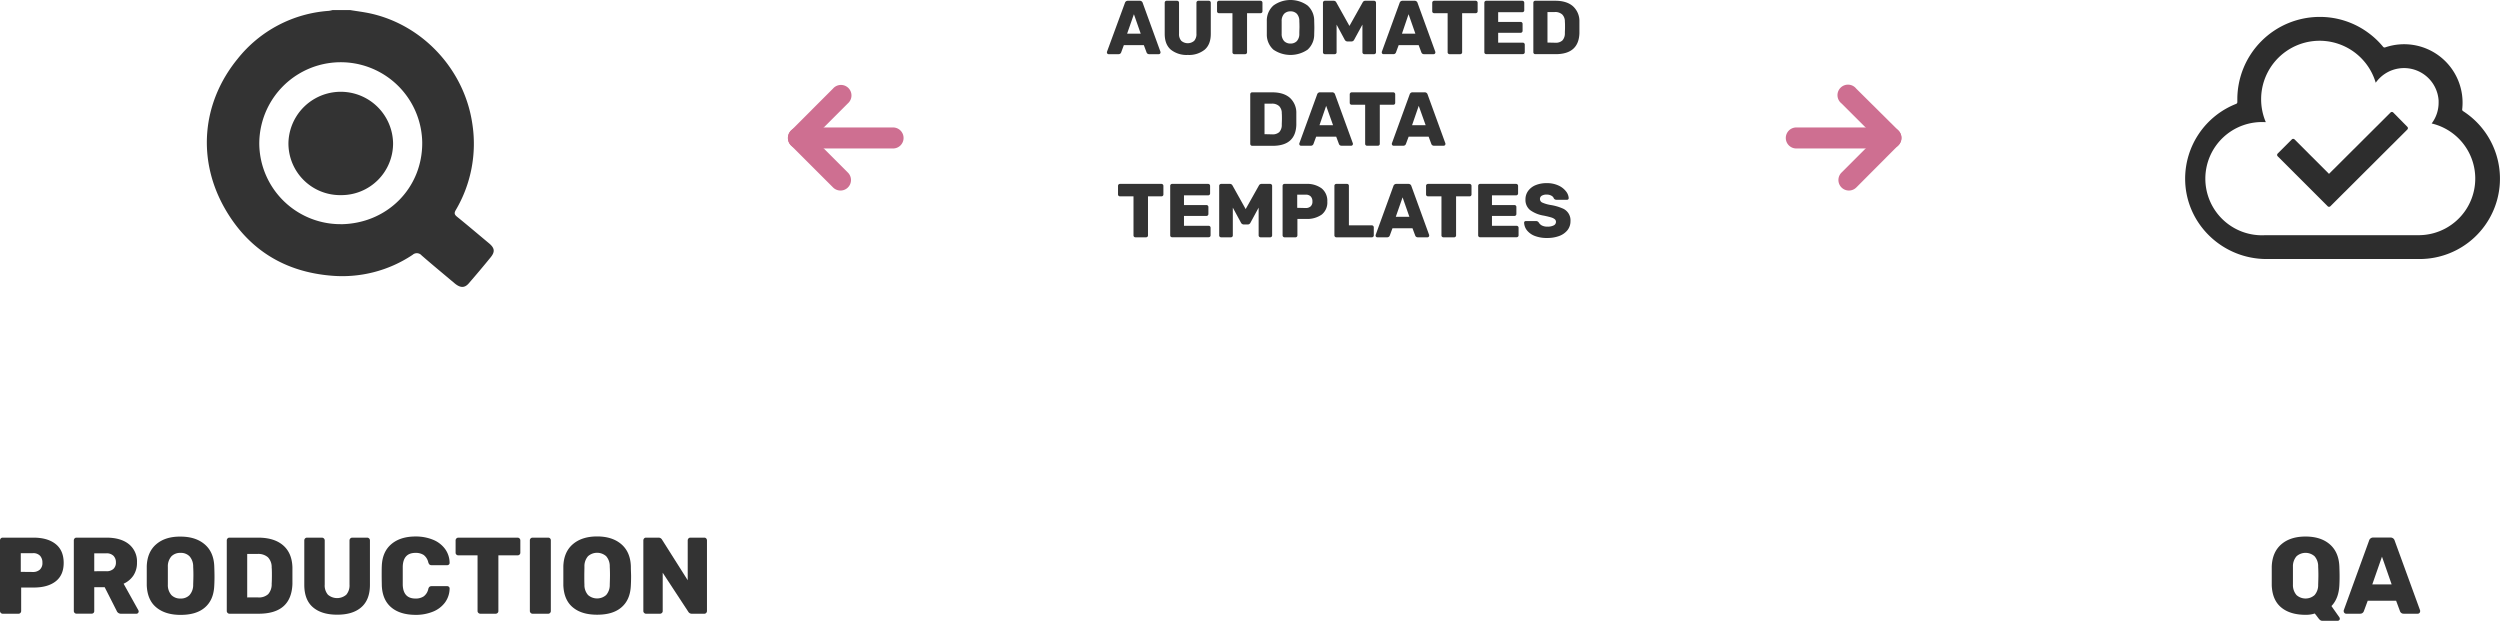
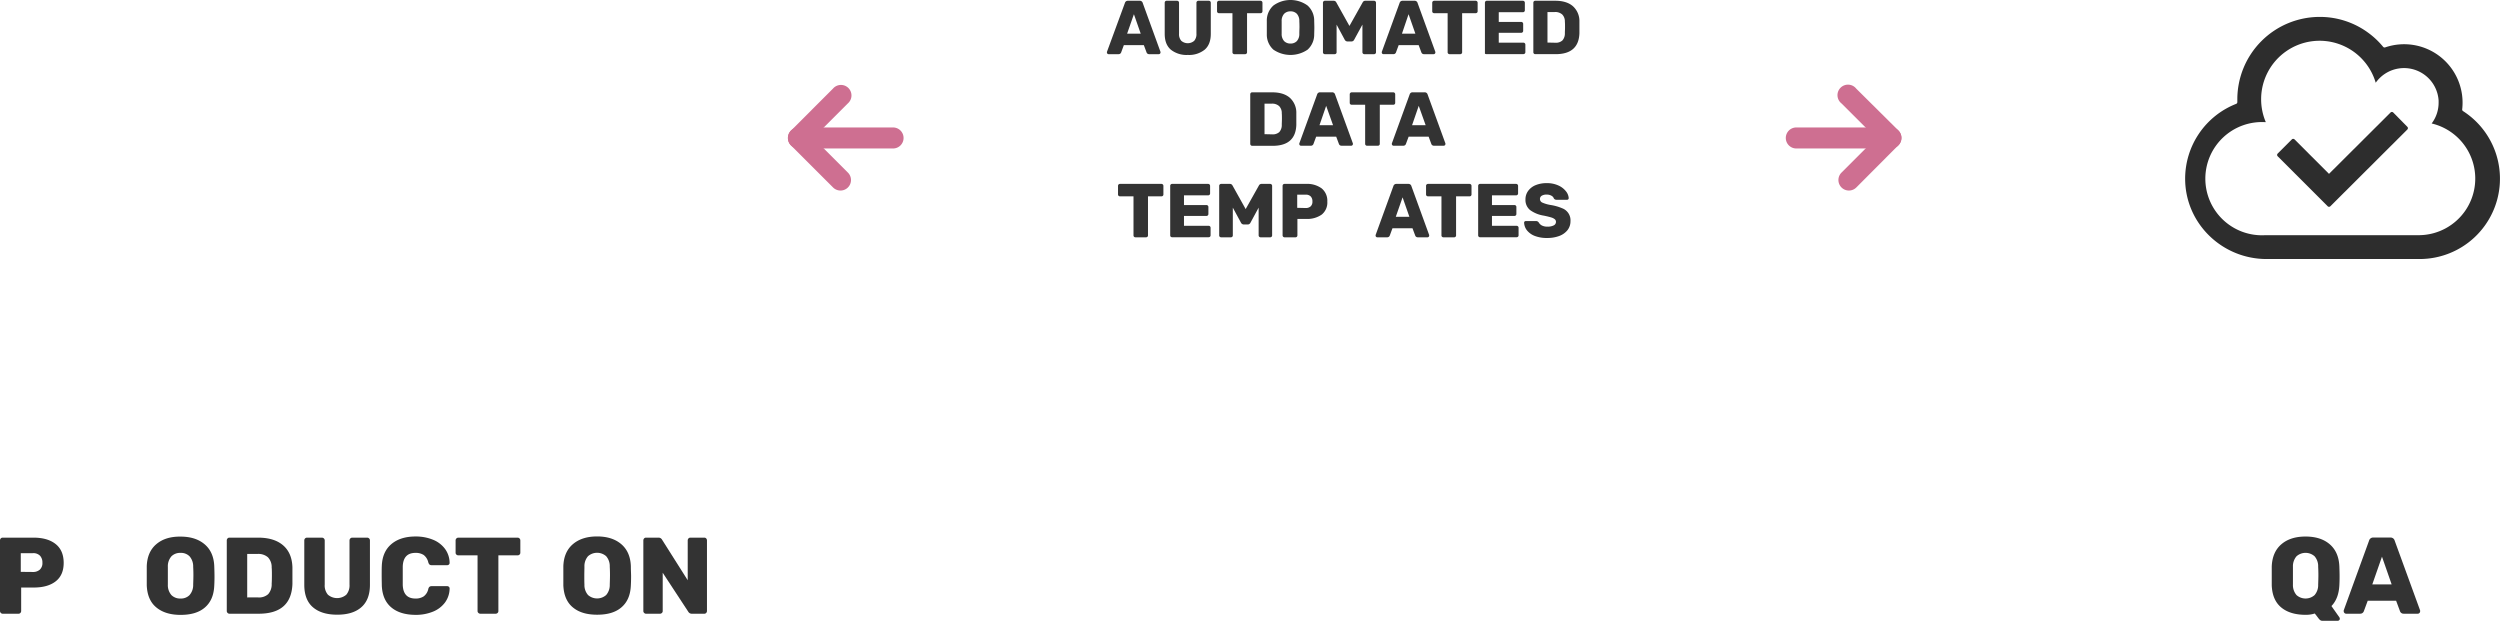
<svg xmlns="http://www.w3.org/2000/svg" viewBox="0 0 1015.64 252.2">
  <defs>
    <style>.cls-1{fill:#333;}.cls-2{fill:#ce6f91;}.cls-3,.cls-4{fill:#2d2d2d;}.cls-3{fill-rule:evenodd;}</style>
  </defs>
  <g id="Layer_2" data-name="Layer 2">
    <g id="Layer_1-2" data-name="Layer 1">
      <path class="cls-1" d="M.33,249a1.06,1.06,0,0,1-.33-.77V219.57a1.13,1.13,0,0,1,.31-.82,1,1,0,0,1,.79-.33H13.6q5.74,0,9,2.6t3.27,7.64q0,5-3.27,7.53t-9,2.5h-5v9.54a1.12,1.12,0,0,1-.31.77,1,1,0,0,1-.8.33H1.1A1.06,1.06,0,0,1,.33,249Zm13.05-16.63a4,4,0,0,0,2.85-1,3.6,3.6,0,0,0,1-2.8,4,4,0,0,0-.95-2.78,3.73,3.73,0,0,0-2.94-1.06H8.44v7.59Z" />
-       <path class="cls-1" d="M30.32,249a1.06,1.06,0,0,1-.33-.77V219.57a1.13,1.13,0,0,1,.31-.82,1,1,0,0,1,.79-.33H43.24q5.82,0,9.12,2.65a9,9,0,0,1,3.29,7.46,9.31,9.31,0,0,1-1.44,5.26,9.48,9.48,0,0,1-4,3.35l6,10.78a1.08,1.08,0,0,1,.13.48.89.89,0,0,1-.26.64.84.84,0,0,1-.66.29H49.2a1.84,1.84,0,0,1-1.81-1.19l-4.86-9.58H38.29v9.67A1,1,0,0,1,38,249a1.13,1.13,0,0,1-.82.31H31.09A1.06,1.06,0,0,1,30.32,249Zm12.87-16.94a4,4,0,0,0,2.9-.95,3.44,3.44,0,0,0,1-2.62,3.71,3.71,0,0,0-1-2.7,3.92,3.92,0,0,0-2.9-1h-4.9v7.28Z" />
      <path class="cls-1" d="M63.46,246.73c-2.41-2-3.69-5-3.84-9,0-.82,0-2.09,0-3.8s0-3,0-3.84q.18-5.84,3.87-9T73.36,218q6.14,0,9.82,3.16t3.87,9q.09,2.56.09,3.84c0,.89,0,2.15-.09,3.8-.15,4-1.42,6.93-3.82,9s-5.69,3-9.87,3S65.88,248.76,63.46,246.73Zm13.56-5a6.17,6.17,0,0,0,1.46-4.26c.06-1.71.09-2.93.09-3.67s0-1.93-.09-3.58A6.17,6.17,0,0,0,77,226a4.88,4.88,0,0,0-3.66-1.39A5,5,0,0,0,69.65,226a6.12,6.12,0,0,0-1.46,4.26c0,.83,0,2,0,3.58s0,2.81,0,3.67a6.12,6.12,0,0,0,1.46,4.26,5,5,0,0,0,3.71,1.39A4.88,4.88,0,0,0,77,241.76Z" />
      <path class="cls-1" d="M92.46,249a1.06,1.06,0,0,1-.33-.77V219.57a1.13,1.13,0,0,1,.31-.82,1,1,0,0,1,.79-.33h11.62q6.53,0,10.15,3.11t3.8,8.94c0,.86,0,2,0,3.4s0,2.54,0,3.36q-.43,12.11-13.73,12.1H93.23A1.06,1.06,0,0,1,92.46,249Zm12.39-6.29a5.56,5.56,0,0,0,4.1-1.33,6,6,0,0,0,1.42-4.24c.06-.85.09-2,.09-3.31s0-2.44-.09-3.27a5.73,5.73,0,0,0-1.53-4.17,5.92,5.92,0,0,0-4.21-1.35h-4.2v17.67Z" />
      <path class="cls-1" d="M127.17,246.73c-2.37-2-3.55-5.08-3.55-9.15v-18a1.13,1.13,0,0,1,.31-.82,1,1,0,0,1,.79-.33h6.05a1.12,1.12,0,0,1,.82.33,1.11,1.11,0,0,1,.33.82V237.5a5.73,5.73,0,0,0,1.3,4.1,5.74,5.74,0,0,0,7.47,0,5.81,5.81,0,0,0,1.3-4.08V219.57a1.13,1.13,0,0,1,1.15-1.15h6a1.13,1.13,0,0,1,1.15,1.15v18c0,4.07-1.18,7.11-3.53,9.15s-5.61,3-9.76,3S129.54,248.76,127.17,246.73Z" />
      <path class="cls-1" d="M158.93,246.73q-3.6-3.06-3.82-8.93c0-.79-.05-2.09-.05-3.88s0-3.15.05-4c.14-3.82,1.43-6.78,3.86-8.85s5.72-3.12,9.87-3.12a18.3,18.3,0,0,1,7,1.29,11.38,11.38,0,0,1,4.92,3.71,9.75,9.75,0,0,1,1.9,5.74.88.88,0,0,1-.29.66,1,1,0,0,1-.68.26h-6.27a1.4,1.4,0,0,1-.91-.24,2,2,0,0,1-.51-.9,5.28,5.28,0,0,0-1.87-3,5.87,5.87,0,0,0-3.34-.86c-3.33,0-5.05,1.86-5.17,5.56,0,.8,0,2,0,3.67s0,2.9,0,3.75q.18,5.56,5.17,5.57a5.82,5.82,0,0,0,3.34-.88,5.07,5.07,0,0,0,1.87-3,1.65,1.65,0,0,1,.49-.9,1.48,1.48,0,0,1,.93-.25h6.27a1,1,0,0,1,.68.27.88.88,0,0,1,.29.66,9.78,9.78,0,0,1-1.9,5.74,11.38,11.38,0,0,1-4.92,3.71,18.3,18.3,0,0,1-7,1.28Q162.52,249.77,158.93,246.73Z" />
      <path class="cls-1" d="M194.35,249a1,1,0,0,1-.34-.79V225.62h-7.77a1.21,1.21,0,0,1-.82-.31,1,1,0,0,1-.33-.8v-4.94a1.11,1.11,0,0,1,.33-.82,1.14,1.14,0,0,1,.82-.33h24a1.13,1.13,0,0,1,1.15,1.15v4.94a1,1,0,0,1-.33.8,1.18,1.18,0,0,1-.82.31h-7.77v22.61a1,1,0,0,1-.33.79,1.15,1.15,0,0,1-.82.31h-6.14A1.12,1.12,0,0,1,194.35,249Z" />
-       <path class="cls-1" d="M215.59,249a1.06,1.06,0,0,1-.33-.77V219.52a1,1,0,0,1,.33-.79,1.08,1.08,0,0,1,.77-.31h6.32a1.06,1.06,0,0,1,1.1,1.1v28.71a1.08,1.08,0,0,1-.31.77,1,1,0,0,1-.79.33h-6.32A1.06,1.06,0,0,1,215.59,249Z" />
      <path class="cls-1" d="M232.7,246.73c-2.41-2-3.69-5-3.84-9,0-.82,0-2.09,0-3.8s0-3,0-3.84q.18-5.84,3.86-9t9.87-3.16q6.15,0,9.83,3.16t3.87,9c0,1.71.09,3,.09,3.84s0,2.15-.09,3.8c-.15,4-1.42,6.93-3.82,9s-5.69,3-9.88,3S235.12,248.76,232.7,246.73Zm13.56-5a6.17,6.17,0,0,0,1.46-4.26c.06-1.71.09-2.93.09-3.67s0-1.93-.09-3.58a6.17,6.17,0,0,0-1.46-4.26,5.58,5.58,0,0,0-7.37,0,6.12,6.12,0,0,0-1.46,4.26c0,.83-.05,2-.05,3.58s0,2.81.05,3.67a6.12,6.12,0,0,0,1.46,4.26,5.58,5.58,0,0,0,7.37,0Z" />
      <path class="cls-1" d="M261.7,249a1,1,0,0,1-.34-.77V219.57a1.18,1.18,0,0,1,.31-.82,1,1,0,0,1,.8-.33h5a1.61,1.61,0,0,1,1.5.84l10.42,16.47V219.57a1.18,1.18,0,0,1,.31-.82,1,1,0,0,1,.8-.33h5.61a1,1,0,0,1,.79.33,1.13,1.13,0,0,1,.31.82v28.61a1.13,1.13,0,0,1-.31.82,1,1,0,0,1-.79.33h-5a1.63,1.63,0,0,1-1.51-.84l-10.37-15.81v15.55a1,1,0,0,1-.34.79,1.12,1.12,0,0,1-.81.31h-5.61A1,1,0,0,1,261.7,249Z" />
      <path class="cls-1" d="M449.9,21.81a.66.66,0,0,1-.2-.45.94.94,0,0,1,0-.28L457,1.21a1.21,1.21,0,0,1,1.24-.9H463a1.21,1.21,0,0,1,1.24.9l7.22,19.87a.94.94,0,0,1,0,.28.69.69,0,0,1-.65.65h-4a1.08,1.08,0,0,1-1-.68l-1.12-3h-8.12l-1.11,3a1.09,1.09,0,0,1-1.06.68h-4A.66.66,0,0,1,449.9,21.81Zm8-8.14h5.52l-2.76-7.9Z" />
      <path class="cls-1" d="M475.66,20.18c-1.66-1.43-2.49-3.56-2.49-6.42V1.12a.84.84,0,0,1,.21-.58.75.75,0,0,1,.56-.23h4.25a.79.79,0,0,1,.8.81V13.7a4,4,0,0,0,.92,2.88,4,4,0,0,0,5.24,0,4.05,4.05,0,0,0,.91-2.87V1.12a.78.78,0,0,1,.24-.58.78.78,0,0,1,.57-.23h4.21a.82.82,0,0,1,.58.23.82.82,0,0,1,.23.58V13.76c0,2.86-.83,5-2.48,6.42a10.13,10.13,0,0,1-6.85,2.14A10.25,10.25,0,0,1,475.66,20.18Z" />
      <path class="cls-1" d="M500.93,21.79a.71.71,0,0,1-.24-.56V5.36h-5.45a.8.8,0,0,1-.57-.21.73.73,0,0,1-.24-.56V1.12a.78.78,0,0,1,.24-.58.78.78,0,0,1,.57-.23h16.83a.82.82,0,0,1,.58.23.82.82,0,0,1,.23.58V4.59a.75.75,0,0,1-.23.56.84.84,0,0,1-.58.21h-5.45V21.23a.71.71,0,0,1-.24.56.77.77,0,0,1-.57.22H501.5A.77.77,0,0,1,500.93,21.79Z" />
      <path class="cls-1" d="M517.34,20.18a8.19,8.19,0,0,1-2.69-6.29c0-.58,0-1.47,0-2.67s0-2.1,0-2.7a8.16,8.16,0,0,1,2.71-6.3,11.86,11.86,0,0,1,13.82,0,8.2,8.2,0,0,1,2.72,6.3q.06,1.8.06,2.7t-.06,2.67a8.22,8.22,0,0,1-2.69,6.29,12.31,12.31,0,0,1-13.87,0Zm9.52-3.49a4.29,4.29,0,0,0,1-3c0-1.2.06-2,.06-2.57s0-1.35-.06-2.51a4.29,4.29,0,0,0-1-3,3.45,3.45,0,0,0-2.57-1,3.5,3.5,0,0,0-2.61,1,4.29,4.29,0,0,0-1,3c0,.58,0,1.41,0,2.51s0,2,0,2.57a4.29,4.29,0,0,0,1,3,3.5,3.5,0,0,0,2.61,1A3.45,3.45,0,0,0,526.86,16.69Z" />
      <path class="cls-1" d="M537.69,21.79a.74.74,0,0,1-.23-.56V1.12a.82.82,0,0,1,.23-.58.82.82,0,0,1,.58-.23h3.5a1.17,1.17,0,0,1,1.12.68l5.33,9.55L553.58,1A1.17,1.17,0,0,1,554.7.31h3.5a.78.78,0,0,1,.57.23.78.78,0,0,1,.24.58V21.23a.71.71,0,0,1-.24.56.77.77,0,0,1-.57.22h-3.94a.79.79,0,0,1-.77-.78V10l-3.35,6.14a1.22,1.22,0,0,1-1.08.71h-1.68a1.32,1.32,0,0,1-1.08-.71L543,10V21.23a.74.74,0,0,1-.23.56.81.81,0,0,1-.58.22h-3.9A.81.81,0,0,1,537.69,21.79Z" />
      <path class="cls-1" d="M561.56,21.81a.66.66,0,0,1-.2-.45.94.94,0,0,1,0-.28l7.23-19.87a1.21,1.21,0,0,1,1.24-.9h4.83a1.21,1.21,0,0,1,1.24.9l7.22,19.87a.66.66,0,0,1,0,.28.63.63,0,0,1-.21.45.62.62,0,0,1-.45.2h-4a1.08,1.08,0,0,1-1-.68l-1.12-3h-8.12l-1.11,3A1.09,1.09,0,0,1,566,22h-4A.66.66,0,0,1,561.56,21.81Zm8-8.14H575l-2.76-7.9Z" />
      <path class="cls-1" d="M588.35,21.79a.71.71,0,0,1-.24-.56V5.36h-5.45a.84.84,0,0,1-.58-.21.75.75,0,0,1-.23-.56V1.12a.82.82,0,0,1,.23-.58.82.82,0,0,1,.58-.23h16.83a.78.78,0,0,1,.57.23.78.78,0,0,1,.24.58V4.59a.73.73,0,0,1-.24.56.8.8,0,0,1-.57.21H594V21.23a.7.7,0,0,1-.23.56.77.77,0,0,1-.57.22h-4.31A.77.77,0,0,1,588.35,21.79Z" />
-       <path class="cls-1" d="M603.26,21.78a.75.75,0,0,1-.24-.55V1.12a.85.85,0,0,1,.22-.58.75.75,0,0,1,.56-.23h14.63a.82.82,0,0,1,.58.23.82.82,0,0,1,.23.58V4.18a.74.74,0,0,1-.23.56.81.81,0,0,1-.58.22h-9.79V8.9h9.11a.74.74,0,0,1,.57.23.76.76,0,0,1,.24.57v2.82a.78.78,0,0,1-.24.58.78.78,0,0,1-.57.23h-9.11v4h10a.78.78,0,0,1,.57.23.78.78,0,0,1,.24.58v3.06a.71.71,0,0,1-.24.56.77.77,0,0,1-.57.22H603.8A.74.74,0,0,1,603.26,21.78Z" />
+       <path class="cls-1" d="M603.26,21.78V1.12a.85.85,0,0,1,.22-.58.75.75,0,0,1,.56-.23h14.63a.82.82,0,0,1,.58.23.82.82,0,0,1,.23.58V4.18a.74.74,0,0,1-.23.56.81.81,0,0,1-.58.22h-9.79V8.9h9.11a.74.74,0,0,1,.57.23.76.76,0,0,1,.24.57v2.82a.78.78,0,0,1-.24.58.78.78,0,0,1-.57.23h-9.11v4h10a.78.78,0,0,1,.57.23.78.78,0,0,1,.24.58v3.06a.71.71,0,0,1-.24.56.77.77,0,0,1-.57.22H603.8A.74.74,0,0,1,603.26,21.78Z" />
      <path class="cls-1" d="M623.16,21.78a.74.74,0,0,1-.23-.55V1.12a.84.84,0,0,1,.21-.58.75.75,0,0,1,.56-.23h8.15q4.59,0,7.13,2.19a8.12,8.12,0,0,1,2.67,6.27c0,.6,0,1.4,0,2.39s0,1.78,0,2.36Q641.34,22,632,22H623.7A.74.74,0,0,1,623.16,21.78Zm8.69-4.42a3.94,3.94,0,0,0,2.89-.93,4.26,4.26,0,0,0,1-3c0-.6.06-1.37.06-2.32s0-1.72-.06-2.3a4,4,0,0,0-1.07-2.92,4.18,4.18,0,0,0-3-1h-3v12.4Z" />
      <path class="cls-1" d="M508.15,59a.78.78,0,0,1-.23-.55V38.32a.81.81,0,0,1,.22-.58.73.73,0,0,1,.55-.23h8.16c3.06,0,5.43.73,7.13,2.19A8.16,8.16,0,0,1,526.64,46c0,.6,0,1.4,0,2.39s0,1.78,0,2.36q-.3,8.49-9.64,8.49h-8.31A.78.78,0,0,1,508.15,59Zm8.7-4.42a3.93,3.93,0,0,0,2.88-.93,4.26,4.26,0,0,0,1-3c0-.6.06-1.37.06-2.32s0-1.72-.06-2.29a4,4,0,0,0-1.07-2.93,4.18,4.18,0,0,0-3-1h-2.94v12.4Z" />
      <path class="cls-1" d="M528.05,59a.66.66,0,0,1-.2-.45.94.94,0,0,1,0-.28l7.23-19.87a1.21,1.21,0,0,1,1.24-.9h4.83a1.21,1.21,0,0,1,1.24.9l7.23,19.87a.94.94,0,0,1,0,.28.63.63,0,0,1-.21.45.62.62,0,0,1-.45.2h-4a1.08,1.08,0,0,1-1-.68l-1.12-3H534.7l-1.11,3a1.09,1.09,0,0,1-1.06.68h-4A.66.66,0,0,1,528.05,59Zm8-8.14h5.51L538.76,43Z" />
      <path class="cls-1" d="M554.84,59a.71.71,0,0,1-.24-.56V42.56h-5.45a.8.8,0,0,1-.57-.21.73.73,0,0,1-.24-.56V38.32a.78.78,0,0,1,.24-.58.78.78,0,0,1,.57-.23H566a.79.79,0,0,1,.81.81v3.47a.75.75,0,0,1-.23.56.84.84,0,0,1-.58.21h-5.45V58.43a.71.71,0,0,1-.24.56.77.77,0,0,1-.57.22h-4.31A.77.77,0,0,1,554.84,59Z" />
      <path class="cls-1" d="M565.66,59a.63.63,0,0,1-.21-.45.66.66,0,0,1,0-.28l7.22-19.87a1.21,1.21,0,0,1,1.24-.9h4.83a1.21,1.21,0,0,1,1.24.9l7.23,19.87a.94.94,0,0,1,0,.28.69.69,0,0,1-.65.65h-4a1.09,1.09,0,0,1-1.06-.68l-1.11-3h-8.12l-1.12,3a1.08,1.08,0,0,1-1.05.68h-4A.62.62,0,0,1,565.66,59Zm8-8.14h5.52L576.37,43Z" />
      <path class="cls-1" d="M460.72,96.19a.74.74,0,0,1-.23-.56V79.76H455a.82.82,0,0,1-.57-.21.72.72,0,0,1-.23-.56V75.52a.78.78,0,0,1,.23-.58.79.79,0,0,1,.57-.23h16.84a.79.79,0,0,1,.8.81V79a.75.75,0,0,1-.23.56.84.84,0,0,1-.57.21h-5.46V95.63a.74.74,0,0,1-.23.56.81.81,0,0,1-.58.22h-4.3A.81.81,0,0,1,460.72,96.19Z" />
      <path class="cls-1" d="M475.63,96.18a.78.78,0,0,1-.23-.55V75.52a.81.81,0,0,1,.22-.58.73.73,0,0,1,.55-.23h14.64a.79.79,0,0,1,.57.23.82.82,0,0,1,.23.58v3.06a.74.74,0,0,1-.23.56.78.78,0,0,1-.57.22H481V83.3h9.11a.82.82,0,0,1,.58.23.79.79,0,0,1,.23.57v2.82a.79.79,0,0,1-.81.81H481v4h10a.79.79,0,0,1,.81.81v3.06a.74.74,0,0,1-.23.56.81.81,0,0,1-.58.22H476.17A.78.78,0,0,1,475.63,96.18Z" />
      <path class="cls-1" d="M495.53,96.19a.74.74,0,0,1-.23-.56V75.52a.79.79,0,0,1,.81-.81h3.5a1.17,1.17,0,0,1,1.12.68l5.33,9.55,5.36-9.55a1.17,1.17,0,0,1,1.12-.68H516a.78.78,0,0,1,.57.23.78.78,0,0,1,.24.58V95.63a.71.71,0,0,1-.24.56.77.77,0,0,1-.57.22H512.1a.79.79,0,0,1-.77-.78V84.35L508,90.49a1.22,1.22,0,0,1-1.08.71h-1.68a1.32,1.32,0,0,1-1.08-.71l-3.32-6.14V95.63a.74.74,0,0,1-.23.56.81.81,0,0,1-.58.22h-3.9A.81.81,0,0,1,495.53,96.19Z" />
      <path class="cls-1" d="M521.3,96.18a.75.75,0,0,1-.24-.55V75.52a.81.81,0,0,1,.22-.58.74.74,0,0,1,.56-.23h8.77a9.91,9.91,0,0,1,6.33,1.83,6.48,6.48,0,0,1,2.29,5.36,6.26,6.26,0,0,1-2.29,5.29,10.22,10.22,0,0,1-6.33,1.75h-3.53v6.69a.82.82,0,0,1-.22.55.75.75,0,0,1-.56.23h-4.46A.74.74,0,0,1,521.3,96.18Zm9.16-11.67a2.89,2.89,0,0,0,2-.67,2.55,2.55,0,0,0,.72-2,2.83,2.83,0,0,0-.66-2,2.62,2.62,0,0,0-2.06-.75H527v5.34Z" />
-       <path class="cls-1" d="M542.34,96.18a.78.78,0,0,1-.23-.55V75.49a.74.74,0,0,1,.23-.56.77.77,0,0,1,.55-.22h4.34a.72.72,0,0,1,.55.22.73.73,0,0,1,.22.56V91.54h9.3a.82.82,0,0,1,.81.81v3.28a.71.71,0,0,1-.24.56.77.77,0,0,1-.57.22H542.89A.78.78,0,0,1,542.34,96.18Z" />
      <path class="cls-1" d="M559.05,96.21a.66.66,0,0,1-.2-.45.94.94,0,0,1,0-.28l7.22-19.87a1.22,1.22,0,0,1,1.25-.9h4.83a1.21,1.21,0,0,1,1.24.9l7.22,19.87a.88.88,0,0,1,0,.28.63.63,0,0,1-.21.45.62.62,0,0,1-.45.2h-4a1.08,1.08,0,0,1-1-.68l-1.12-3H565.7l-1.11,3a1.09,1.09,0,0,1-1.06.68h-4A.66.66,0,0,1,559.05,96.21Zm8-8.14h5.52l-2.76-7.9Z" />
      <path class="cls-1" d="M585.84,96.19a.71.71,0,0,1-.24-.56V79.76h-5.45a.84.84,0,0,1-.58-.21.75.75,0,0,1-.23-.56V75.52a.79.79,0,0,1,.81-.81H597a.78.78,0,0,1,.57.23.78.78,0,0,1,.24.58V79a.73.73,0,0,1-.24.56.8.8,0,0,1-.57.21h-5.46V95.63a.7.7,0,0,1-.23.56.77.77,0,0,1-.57.22h-4.31A.77.77,0,0,1,585.84,96.19Z" />
      <path class="cls-1" d="M600.75,96.18a.75.75,0,0,1-.24-.55V75.52a.85.85,0,0,1,.22-.58.75.75,0,0,1,.56-.23h14.63a.78.78,0,0,1,.57.23.78.78,0,0,1,.24.58v3.06a.71.71,0,0,1-.24.56.77.77,0,0,1-.57.22h-9.8V83.3h9.12a.78.78,0,0,1,.57.23.75.75,0,0,1,.23.57v2.82a.79.79,0,0,1-.8.81h-9.12v4h10a.78.78,0,0,1,.57.23.78.78,0,0,1,.24.58v3.06a.71.71,0,0,1-.24.56.77.77,0,0,1-.57.22H601.29A.74.74,0,0,1,600.75,96.18Z" />
      <path class="cls-1" d="M623.52,95.85a7.51,7.51,0,0,1-3.2-2.29,5.37,5.37,0,0,1-1.14-3.1.6.6,0,0,1,.2-.47.68.68,0,0,1,.48-.18H624a1.35,1.35,0,0,1,.61.12,2.07,2.07,0,0,1,.51.44,3.13,3.13,0,0,0,1.25,1.22,4.65,4.65,0,0,0,2.28.48,5.26,5.26,0,0,0,2.57-.51,1.56,1.56,0,0,0,.9-1.41,1.36,1.36,0,0,0-.46-1.07,4.18,4.18,0,0,0-1.49-.75q-1-.31-2.94-.72a12.78,12.78,0,0,1-5.62-2.27A5.28,5.28,0,0,1,619.73,81a5.77,5.77,0,0,1,1.07-3.42,7,7,0,0,1,3-2.34,11.57,11.57,0,0,1,4.57-.84,11,11,0,0,1,4.73.95,8.09,8.09,0,0,1,3.07,2.35,5,5,0,0,1,1.13,2.78.72.72,0,0,1-.18.48.63.63,0,0,1-.47.2h-4.34a1.2,1.2,0,0,1-1.05-.56,2,2,0,0,0-1-1.1,3.8,3.8,0,0,0-1.93-.45,3.66,3.66,0,0,0-2,.47,1.51,1.51,0,0,0-.71,1.36,1.56,1.56,0,0,0,.93,1.41,14,14,0,0,0,3.47,1,19.52,19.52,0,0,1,4.63,1.32,5.21,5.21,0,0,1,3.37,5.22,5.84,5.84,0,0,1-1.21,3.66,7.61,7.61,0,0,1-3.35,2.37,13.57,13.57,0,0,1-4.9.82A13.38,13.38,0,0,1,623.52,95.85Z" />
      <path class="cls-1" d="M942.58,251.92a3.68,3.68,0,0,1-.68-.73l-1.5-1.95a12,12,0,0,1-3.76.53q-6.27,0-9.89-3c-2.41-2-3.69-5-3.84-9,0-.82,0-2.09,0-3.8s0-3,0-3.84q.23-5.84,3.89-9t9.84-3.16q6.2,0,9.85,3.16t3.89,9q.09,2.56.09,3.84c0,.89,0,2.15-.09,3.8-.18,3.59-1.25,6.41-3.22,8.44l3.26,4.63a1.08,1.08,0,0,1,.14.45v.13a.73.73,0,0,1-.27.55.89.89,0,0,1-.62.24h-6.09A1.62,1.62,0,0,1,942.58,251.92Zm-2.27-10.16a6.17,6.17,0,0,0,1.46-4.26c.06-1.71.09-2.93.09-3.67s0-1.93-.09-3.58a6.17,6.17,0,0,0-1.46-4.26,5.53,5.53,0,0,0-7.33,0,6.17,6.17,0,0,0-1.46,4.26c0,.83,0,2,0,3.58s0,2.81,0,3.67a6.17,6.17,0,0,0,1.46,4.26,5.53,5.53,0,0,0,7.33,0Z" />
      <path class="cls-1" d="M952.43,249a.87.87,0,0,1-.28-.64,1.33,1.33,0,0,1,0-.39l10.29-28.31a1.71,1.71,0,0,1,1.77-1.28h6.89a1.71,1.71,0,0,1,1.76,1.28L983.19,248a1.27,1.27,0,0,1,0,.39.88.88,0,0,1-.29.64.85.85,0,0,1-.64.29h-5.74a1.52,1.52,0,0,1-1.5-1l-1.59-4.28H961.91l-1.59,4.28a1.54,1.54,0,0,1-1.51,1h-5.74A.86.86,0,0,1,952.43,249Zm11.33-11.59h7.86l-3.93-11.26Z" />
      <path class="cls-2" d="M768.21,60.32H729.76a4.27,4.27,0,1,1,0-8.54h38.45a4.27,4.27,0,0,1,0,8.54Z" />
      <path class="cls-2" d="M751.12,77.41a4.27,4.27,0,0,1-3-7.29l14.06-14.07L748.1,42a4.27,4.27,0,1,1,6-6L771.23,53a4.27,4.27,0,0,1,0,6L754.14,76.16A4.29,4.29,0,0,1,751.12,77.41Z" />
      <path class="cls-2" d="M362.81,60.32H324.36a4.27,4.27,0,1,1,0-8.54h38.45a4.27,4.27,0,0,1,0,8.54Z" />
      <path class="cls-2" d="M341.44,77.41a4.29,4.29,0,0,1-3-1.25L321.34,59.07a4.27,4.27,0,0,1,0-6l17.08-17.09a4.27,4.27,0,1,1,6.05,6L330.4,56.05l14.07,14.07a4.27,4.27,0,0,1-3,7.29Z" />
      <path class="cls-3" d="M1008.31,52a32.77,32.77,0,0,0-7.68-6.86.77.77,0,0,1-.35-.73A23.74,23.74,0,0,0,969,19.25a.78.78,0,0,1-.85-.24,32.58,32.58,0,0,0-5.55-5.33,33.09,33.09,0,0,0-20.22-6.81,33.49,33.49,0,0,0-33.45,33.45c0,.38,0,.75,0,1.13a.77.77,0,0,1-.49.75,32.67,32.67,0,0,0-20.71,30.67c.15,18,15.08,32.36,33.07,32.36H983A32.64,32.64,0,0,0,1008.31,52ZM983,95.54H920.37a23,23,0,1,1,0-45.91h.13a23.69,23.69,0,0,1-1.9-9.31c0-.11,0-.23,0-.34a23.76,23.76,0,0,1,46.55-6.37,14.08,14.08,0,0,1,25.55,7.25c0,.29,0,.57,0,.87a14,14,0,0,1-2.82,8.43A23,23,0,0,1,983,95.54Z" />
      <path class="cls-4" d="M945.65,83.81,925.32,63.48a.77.77,0,0,1,0-1.09l5.76-5.76a.77.77,0,0,1,1.09,0l14,14,25-24.92a.78.78,0,0,1,1.1,0L978,51.52a.77.77,0,0,1,0,1.09l-31.29,31.2A.78.78,0,0,1,945.65,83.81Z" />
-       <path class="cls-1" d="M142.23,4.09c2.85.47,5.72.81,8.52,1.44,21.35,4.84,37.91,23,41.11,44.6a53,53,0,0,1-6.7,35.21c-.72,1.25-.55,1.84.53,2.72,4.38,3.54,8.66,7.19,13,10.8,2.26,1.9,2.5,3.4.64,5.68-2.89,3.56-5.86,7.07-8.86,10.54-1.71,2-3.48,1.94-5.8,0-4.47-3.77-9-7.49-13.4-11.33a2.55,2.55,0,0,0-3.64-.23,51.44,51.44,0,0,1-33,8.48c-18.73-1.54-33.28-10.34-42.82-26.49C79.94,65.44,81.78,42,96.5,23.94A51.91,51.91,0,0,1,133.6,4.41a13.08,13.08,0,0,0,1.51-.32Zm-3.83,87c18.82-.16,33.33-14.71,33.13-33.32A33.1,33.1,0,1,0,105.34,59,33,33,0,0,0,138.4,91.07Z" />
-       <path class="cls-1" d="M138.53,79.27a21,21,0,0,1-21.35-21.22,21.26,21.26,0,0,1,42.51.08A21,21,0,0,1,138.53,79.27Z" />
    </g>
  </g>
</svg>